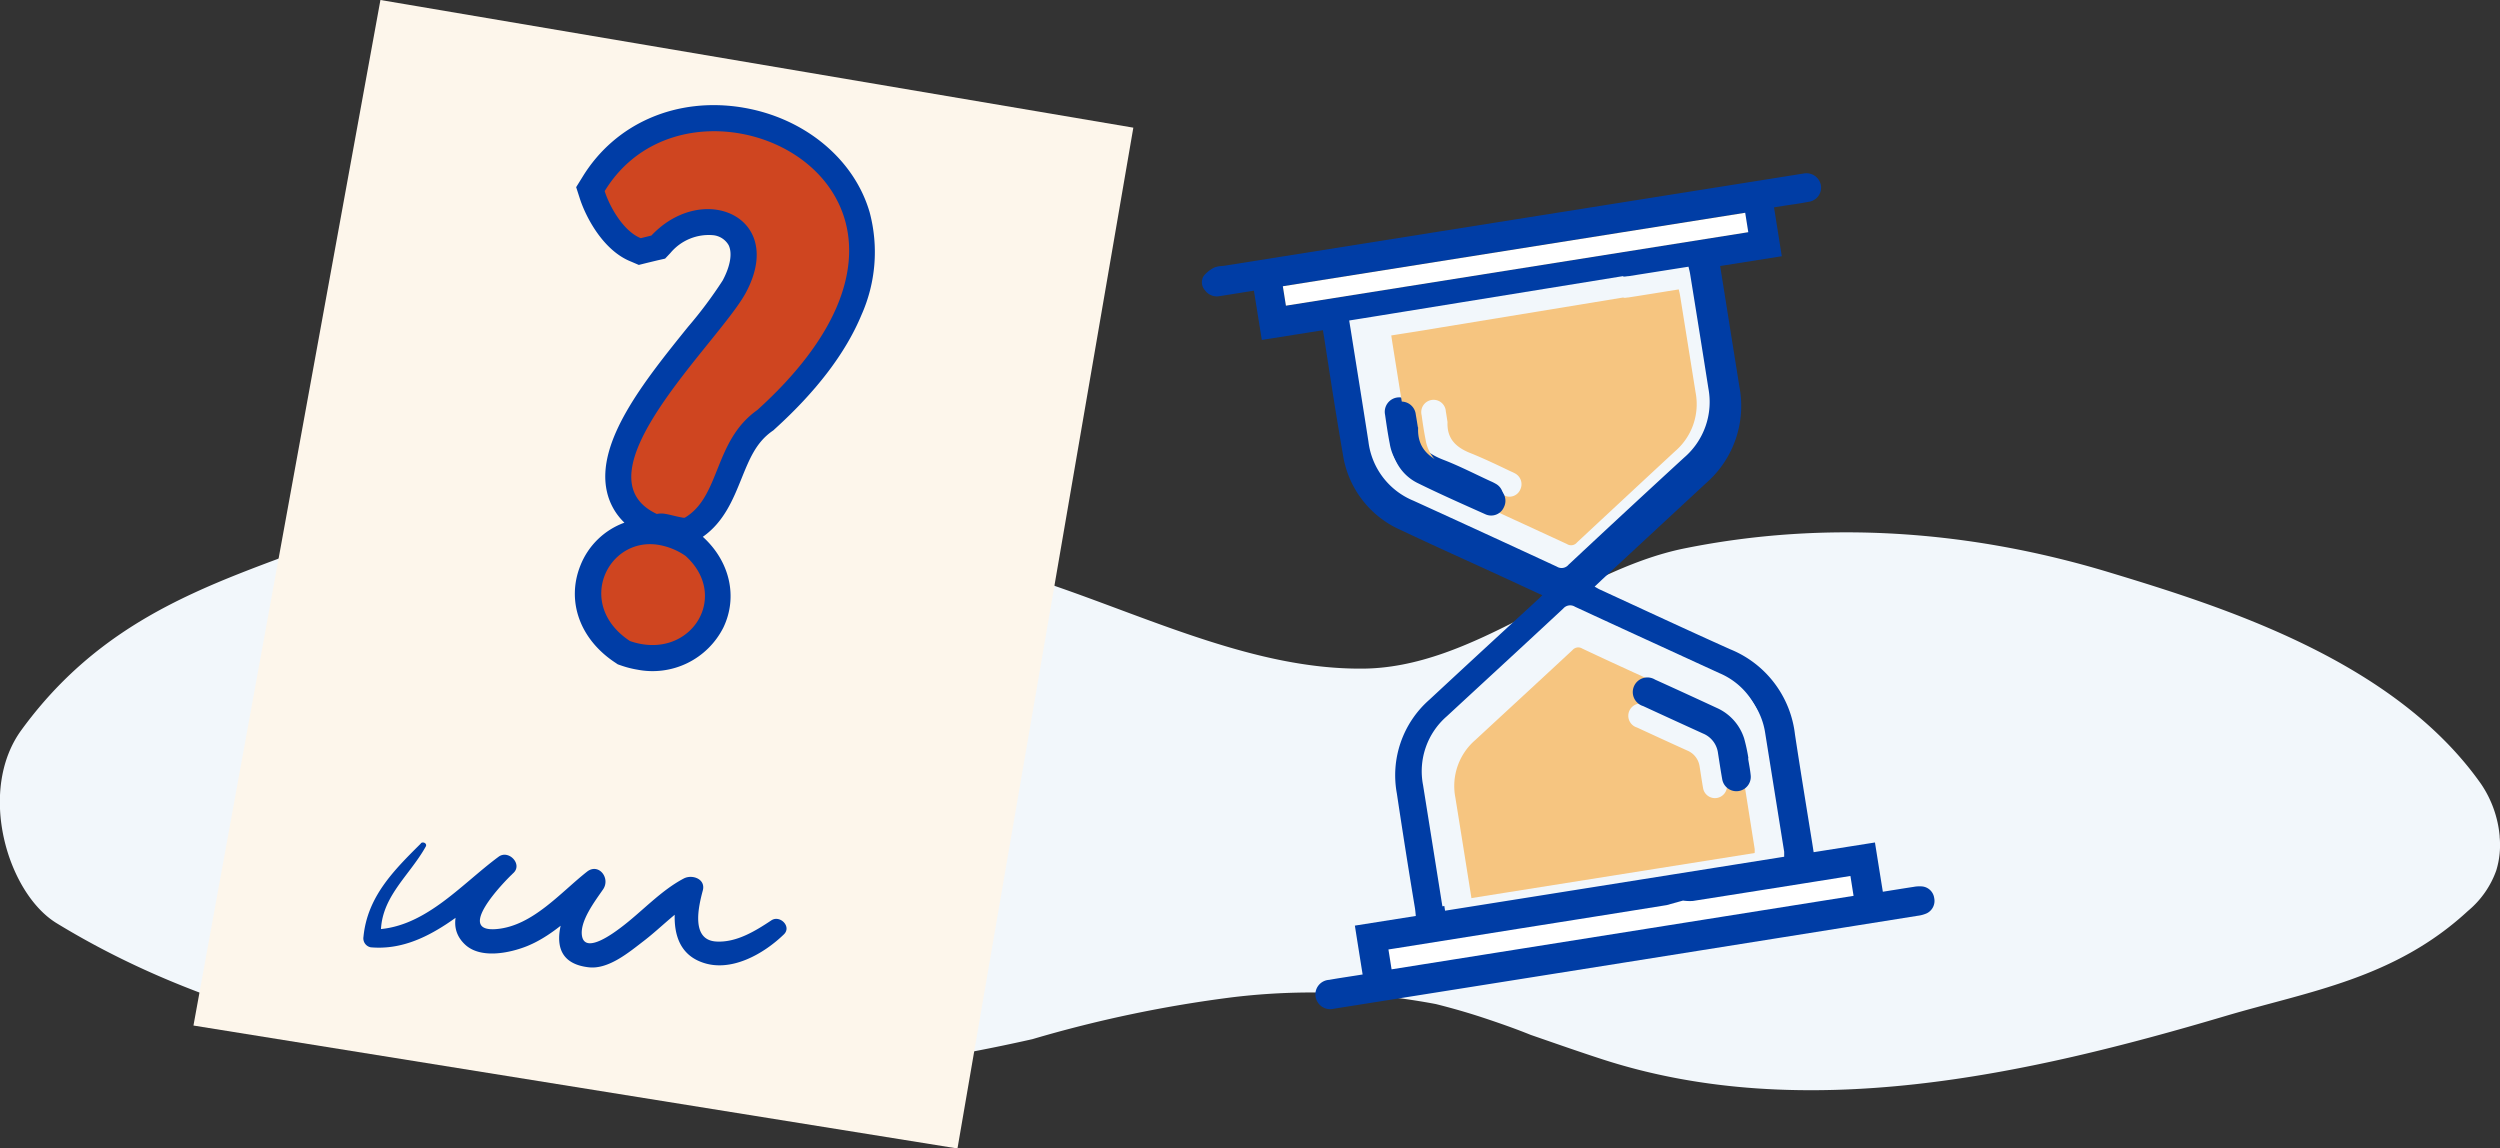
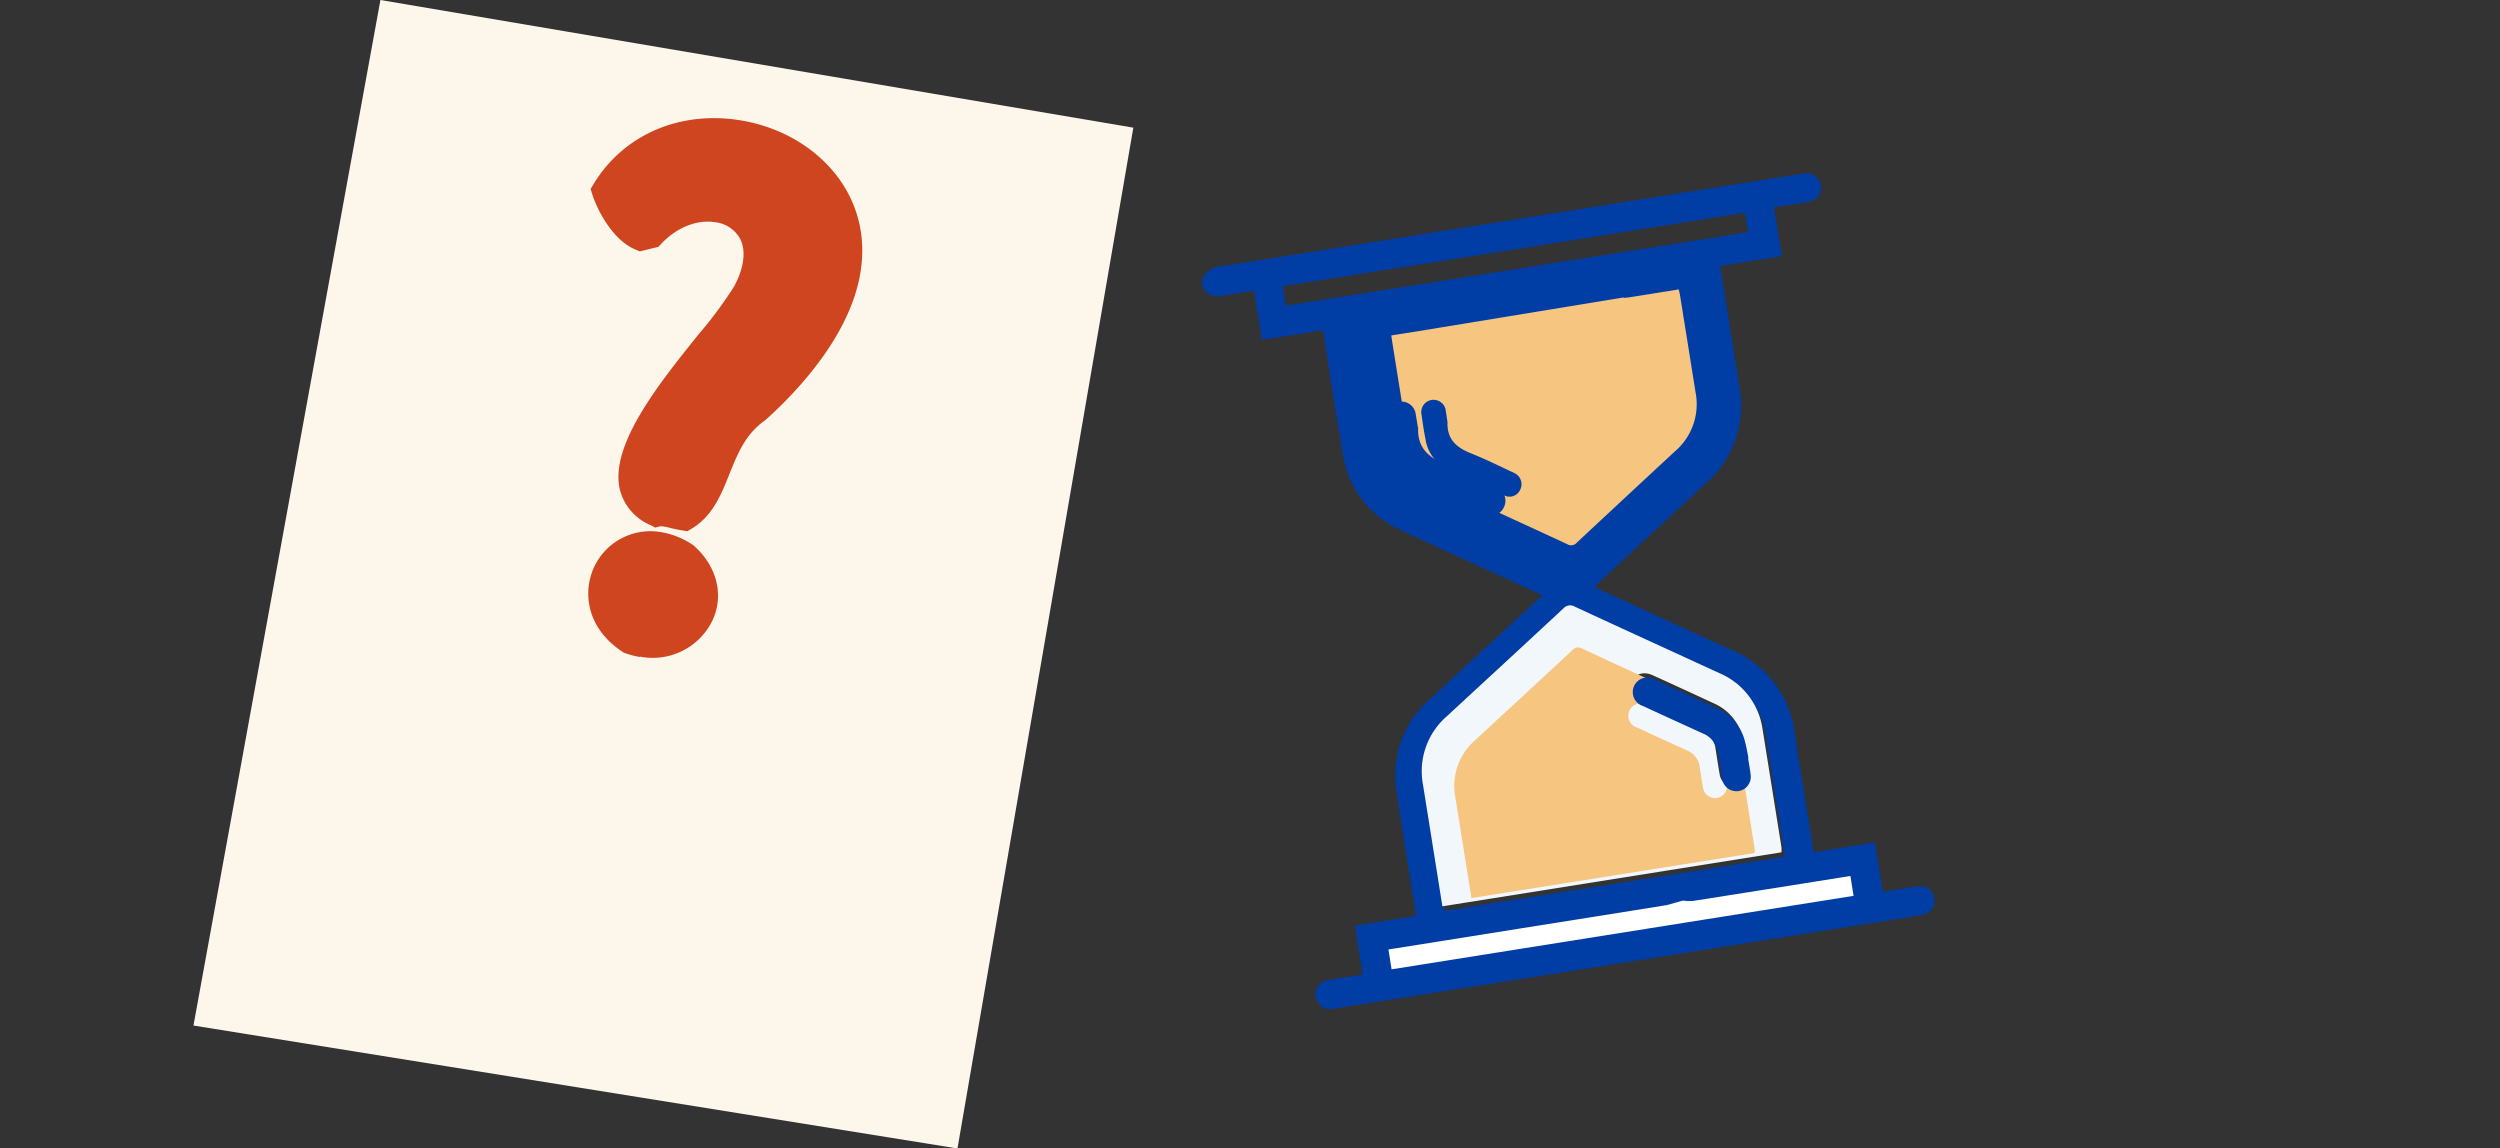
<svg xmlns="http://www.w3.org/2000/svg" viewBox="0 0 396.33 182.07">
  <rect x="0" y="0" width="396.33" height="182.07" fill="#333333" stroke="none" />
  <defs>
    <style>.cls-1{fill:#f2f7fb;}.cls-2{fill:#003da5;}.cls-3{fill:#f6c580;}.cls-4{fill:#fff;}.cls-5{fill:#fdf6eb;}.cls-6{fill:#cf4520;}.cls-7{fill:#003da6;}</style>
  </defs>
  <title>kuva9</title>
  <g id="Layer_2" data-name="Layer 2">
    <g id="Layer_1-2" data-name="Layer 1">
-       <path class="cls-1" d="M365.6,132.63a13.71,13.71,0,0,1-.54,5.39,14.79,14.79,0,0,1-4.48,6.39c-11.63,10.76-25.2,12.74-38.38,16.64-31.59,9.37-66.89,17.23-98.79,6.9-3.8-1.23-7.6-2.57-11.42-3.89-2.47-1-5-1.88-7.47-2.7s-5-1.54-7.54-2.18a105.67,105.67,0,0,0-32.13-1.1A200.94,200.94,0,0,0,133,164.74c-24.93,5.63-50.62,8-76,5.41q-6.33-.65-12.65-1.74c-22.5-4-44.91-9.15-66.07-22.07-7.8-4.8-12.59-21-5.54-30.63C-11.37,93.93,10.28,91,29.88,82.07a68.67,68.67,0,0,1,15.88-4.78,108.51,108.51,0,0,1,16.16-1.5c25.33-.54,50.29,7.65,74.72,17.13,7.94,2.75,15.89,6,23.92,8.58S176.68,106,184.92,106c18.18.12,33.82-15.51,51.5-19.07,22.34-4.5,45.21-2.87,67.27,3.8,18.16,5.5,45.23,14,59,33.6a17.53,17.53,0,0,1,2.92,8.26" transform="translate(30.67)" />
      <path class="cls-2" d="M173.19,48.46l73.25-11.65c-.17-1.07-.33-2.05-.49-3.08L172.7,45.38c.16,1,.32,2,.49,3.08m25.2,95.92,53.79-8.56c0-.3,0-.55,0-.79-1-6.25-2-12.51-3-18.75a11.37,11.37,0,0,0-6.91-8.89c-7.61-3.5-15.23-7-22.83-10.5a1.45,1.45,0,0,0-1.87.29c-6.13,5.71-12.29,11.38-18.44,17.07a11.56,11.56,0,0,0-3.78,10.91q1.45,9,2.88,18l.19,1.22m-13.07,10.11c-.42-2.63-.82-5.14-1.23-7.75l9.66-1.53c-.05-.51-.08-.92-.15-1.33-1-6-1.95-12.07-2.86-18.12a15.94,15.94,0,0,1,5.16-14.83q8.22-7.64,16.48-15.22l1.43-1.34-6.29-2.91c-5.39-2.48-10.81-4.9-16.17-7.44a15.64,15.64,0,0,1-9.16-12c-1.06-6.09-2-12.21-2.94-18.32-.07-.42-.14-.84-.22-1.35l-9.69,1.54c-.42-2.63-.83-5.16-1.25-7.81l-5.34.85a2.34,2.34,0,0,1-2.4-.88,1.91,1.91,0,0,1-.22-2.31,5.11,5.11,0,0,1,1.7-1.34,4.33,4.33,0,0,1,1.37-.24l91.45-14.56.64-.1A2.32,2.32,0,0,1,258,29.38,2.27,2.27,0,0,1,256,32c-1.34.27-2.7.44-4.05.65l-1.38.22c.41,2.6.81,5.1,1.23,7.75l-9.77,1.55c.09.55.15,1,.22,1.38l2.82,17.69a16.24,16.24,0,0,1-5.24,15.32L223.3,91.89,222.13,93c.36.2.62.37.9.49,6.86,3.16,13.7,6.35,20.59,9.44a16.61,16.61,0,0,1,10.27,13.5c.88,5.8,1.83,11.58,2.76,17.37l.2,1.3,9.72-1.54c.42,2.64.82,5.14,1.25,7.81,1.7-.27,3.28-.53,4.87-.77a5,5,0,0,1,1.39-.07,2.14,2.14,0,0,1,1.88,1.82,2.19,2.19,0,0,1-1.18,2.44,5,5,0,0,1-1.44.39q-46,7.35-92.08,14.66l-.53.09a2.35,2.35,0,0,1-2.83-1.87,2.31,2.31,0,0,1,2.13-2.72c1.38-.25,2.77-.45,4.16-.67l1.13-.18" transform="translate(30.67)" />
-       <path class="cls-1" d="M193.76,67.07c-.11-.67-.21-1.35-.33-2a2.29,2.29,0,1,0-4.52.69c.22,1.53.44,3.06.74,4.57a7.45,7.45,0,0,0,4,5.48c3.56,1.78,7.21,3.4,10.84,5a2.21,2.21,0,0,0,2.9-1.15,2.25,2.25,0,0,0-1-3,6.88,6.88,0,0,0-.77-.38c-2.48-1.14-4.91-2.4-7.45-3.38-2.77-1.07-4.58-2.68-4.42-5.87m32.85-23.25c.13.15.61,0,.92,0l9.49-1.5c.1.43.2.79.26,1.17q1.46,9,2.89,18.1a11.62,11.62,0,0,1-3.85,11Q227.11,81,218,89.52a1.42,1.42,0,0,1-1.86.31q-11.35-5.26-22.73-10.45A11.64,11.64,0,0,1,186.27,70c-.92-5.94-1.88-11.86-2.82-17.79-.07-.42-.14-.84-.23-1.4,3.21-.51,6.22-1,9.23-1.49" transform="translate(30.67)" />
      <path class="cls-3" d="M198.81,66.93c-.09-.57-.17-1.14-.27-1.71a1.95,1.95,0,1,0-3.84.58c.18,1.3.37,2.6.63,3.88a6.28,6.28,0,0,0,3.37,4.65c3,1.51,6.11,2.88,9.19,4.26a1.87,1.87,0,0,0,2.46-1,1.93,1.93,0,0,0-.81-2.52,5.72,5.72,0,0,0-.66-.32c-2.1-1-4.17-2-6.32-2.87-2.35-.91-3.88-2.27-3.75-5m27.87-19.72c.11.13.51,0,.78,0,2.65-.41,5.29-.84,8-1.28.09.37.17.68.22,1q1.23,7.66,2.46,15.36a9.84,9.84,0,0,1-3.27,9.31Q227.09,78.76,219.33,86a1.2,1.2,0,0,1-1.58.25q-9.63-4.45-19.28-8.86a9.88,9.88,0,0,1-6-7.93c-.78-5-1.6-10.06-2.4-15.09-.05-.35-.11-.71-.18-1.19,2.71-.43,5.27-.82,7.82-1.26" transform="translate(30.67)" />
      <path class="cls-1" d="M246.07,119.52h.05a27.55,27.55,0,0,0-.68-3.15,8,8,0,0,0-4.33-4.83q-4.89-2.27-9.79-4.5c-1.63-.73-3.12-.08-3.48,1.5a2.32,2.32,0,0,0,1.59,2.7q4.74,2.2,9.5,4.36a3.9,3.9,0,0,1,2.37,3.11c.22,1.38.42,2.77.67,4.14a2.28,2.28,0,0,0,4.51-.66c-.09-.89-.27-1.77-.41-2.66M198,143.68c-.08-.45-.14-.84-.2-1.22q-1.43-9-2.87-18a11.53,11.53,0,0,1,3.77-10.91c6.15-5.69,12.32-11.36,18.45-17.07a1.44,1.44,0,0,1,1.87-.29c7.6,3.52,15.22,7,22.83,10.5a11.36,11.36,0,0,1,6.9,8.89c1,6.24,2,12.49,3,18.75a6.31,6.31,0,0,1,0,.79L198,143.68" transform="translate(30.67)" />
      <path class="cls-3" d="M242.78,122.2h0a21.22,21.22,0,0,0-.57-2.63,6.61,6.61,0,0,0-3.62-4q-4.08-1.89-8.17-3.75a1.94,1.94,0,1,0-1.58,3.51c2.64,1.22,5.29,2.44,7.94,3.64a3.22,3.22,0,0,1,2,2.59c.19,1.16.35,2.32.56,3.47a1.91,1.91,0,0,0,3.77-.55c-.08-.75-.23-1.49-.34-2.23m-40.16,20.18-.16-1c-.8-5-1.59-10-2.4-15a9.63,9.63,0,0,1,3.16-9.11c5.13-4.75,10.28-9.49,15.4-14.25a1.2,1.2,0,0,1,1.56-.25c6.35,3,12.72,5.85,19.07,8.77A9.5,9.5,0,0,1,245,118.9c.86,5.22,1.67,10.45,2.5,15.67a6.52,6.52,0,0,1,0,.66l-44.93,7.15" transform="translate(30.67)" />
      <path class="cls-4" d="M236.14,142.77a7.53,7.53,0,0,0,1.57.06q11.83-1.86,23.66-3.75l1.31-.21c.18,1.11.33,2.09.5,3.15l-73.24,11.65c-.16-1-.31-2-.5-3.15l1.22-.19,20-3.19q11.45-1.81,22.89-3.65" transform="translate(30.67)" />
-       <path class="cls-4" d="M173.19,48.46c-.17-1.05-.33-2-.49-3.08L246,33.73c.16,1,.32,2,.49,3.08L173.19,48.46" transform="translate(30.67)" />
      <path class="cls-2" d="M194.15,67.77c-.16,3.19,1.65,4.8,4.42,5.87,2.54,1,5,2.24,7.45,3.38.26.12.53.24.78.38a2.26,2.26,0,0,1,.95,3,2.2,2.2,0,0,1-2.89,1.15c-3.64-1.63-7.29-3.24-10.85-5A7.43,7.43,0,0,1,190,71c-.3-1.51-.52-3-.74-4.57a2.29,2.29,0,1,1,4.52-.69c.12.67.22,1.35.33,2" transform="translate(30.67)" />
      <path class="cls-2" d="M246.46,120.23c.14.88.32,1.77.41,2.66a2.28,2.28,0,0,1-4.51.66c-.25-1.38-.45-2.77-.67-4.15a3.88,3.88,0,0,0-2.37-3.11q-4.75-2.16-9.49-4.35a2.32,2.32,0,1,1,1.88-4.2q4.9,2.22,9.79,4.49a7.93,7.93,0,0,1,4.33,4.83,27.55,27.55,0,0,1,.68,3.15l0,0" transform="translate(30.67)" />
      <polygon class="cls-5" points="60.31 0 30.67 162.58 151.79 182.07 179.67 20.24 60.31 0" />
      <path class="cls-6" d="M72.58,83.3a8.36,8.36,0,0,1-5-5.75C66,70.56,73.75,60.88,80,53.1a67.55,67.55,0,0,0,5.71-7.68c1.56-2.91,1.91-5.57,1-7.48a5.15,5.15,0,0,0-3.93-2.7c-2.94-.49-6.17.8-8.65,3.44l-.42.45-2.94.72-.61-.25c-3.73-1.49-6.15-6.37-6.92-8.74l-.28-.9.49-.81C68.2,21.33,77.15,17.48,86.8,19.09c9,1.5,16.19,7.43,18.44,15.12,3.87,13.24-7.41,25.92-14.47,32.3l-.09.08-.1.07c-3.09,2.19-4.32,5.27-5.63,8.53s-2.66,6.65-6,8.64l-.63.38-1-.15c-.71-.12-1.3-.26-1.83-.39-.36-.09-.68-.16-1-.21a1.46,1.46,0,0,0-.57,0l-.71.18Zm-1.85,20.85a14.48,14.48,0,0,1-2.26-.59l-.24-.09-.22-.14c-5.74-3.8-6.14-9.29-4.74-12.85a9.84,9.84,0,0,1,10.86-6.12,12.74,12.74,0,0,1,5,2l.12.08.12.1c3.71,3.34,4.79,8,2.82,12a10.51,10.51,0,0,1-11.42,5.55Z" transform="translate(30.67)" />
-       <path class="cls-7" d="M87.14,17.06h0c-10.5-1.76-20.26,2.46-25.47,11l-1,1.61.58,1.8c.93,2.89,3.68,8.25,8.12,10L70.6,42l1.28-.32,1.7-.41L74.77,41l.84-.89a7.9,7.9,0,0,1,6.81-2.82,3.2,3.2,0,0,1,2.42,1.57c.62,1.27.28,3.31-.94,5.6a67.63,67.63,0,0,1-5.49,7.35C71.52,60.35,63.71,70.05,65.56,78a9.76,9.76,0,0,0,2.76,4.86,11.86,11.86,0,0,0-7,6.85c-2.22,5.62-.05,11.64,5.52,15.32l.43.29.49.17a15.54,15.54,0,0,0,2.6.67A12.57,12.57,0,0,0,84,99.5c2.33-4.84,1.06-10.49-3.25-14.4,3.38-2.37,4.82-6,6.1-9.15s2.31-5.77,4.9-7.6l.2-.14.18-.17c6.63-6,11.26-12.08,13.76-18.09a24.47,24.47,0,0,0,1.3-16.32c-2.46-8.44-10.34-14.94-20.07-16.57M73.79,86.39A10.67,10.67,0,0,1,78,88.12c6.76,6.08,1.5,15.39-6.88,14a11.21,11.21,0,0,1-1.93-.5C60.42,95.83,65.68,85,73.79,86.39M86.46,21.13C102.14,23.75,115,41.83,89.39,65c-6.94,4.9-5.81,13.71-11.51,17.08l-.21,0c-1.15-.19-2-.47-2.8-.6a3.51,3.51,0,0,0-1.41,0c-13.21-6.18,9.74-27.11,14.07-35,4-7.39.62-12.35-4.43-13.2-3.28-.55-7.29.65-10.5,4.06l-1.69.42c-2.7-1.08-4.9-4.89-5.72-7.46C70,22.4,78.57,19.81,86.46,21.13" transform="translate(30.67)" />
-       <path class="cls-2" d="M36.06,133.71c-4.35,4.32-8.49,8.46-9.11,14.81a1.45,1.45,0,0,0,1.16,1.66c8.93.78,15.63-6.78,22.33-11.49l-2-2.88c-3.18,2.87-10.09,9.65-5.31,14,2.48,2.22,7,1.28,9.73.19,4.52-1.82,8-5.68,11.77-8.64l-2.55-2.8c-2.7,4-8,13.83.6,14.79,3.15.35,6.41-2.42,8.71-4.18,2.84-2.18,5.42-5,8.59-6.74l-3-1.9c-1.12,4.33-1.46,10.14,3.57,12,4.59,1.74,9.88-1.32,13.06-4.41,1.26-1.23-.64-3.12-2-2.21-2.54,1.69-5.56,3.55-8.75,3.35-4.06-.25-2.78-5.6-2.11-8.1.48-1.82-1.68-2.58-3-1.9-3.71,1.94-6.73,5.36-10.08,7.85-.86.64-5.54,4.22-6.07,1.29-.42-2.35,2.12-5.62,3.34-7.41s-.72-4.24-2.55-2.8c-4.23,3.33-8.61,8.57-14.28,9.09-6.64.62.84-7.22,2.62-8.89,1.48-1.39-.76-3.73-2.34-2.58-6.09,4.49-12,11.65-20.21,11.54l1.56,1.29c-.43-6.15,4.36-9.56,7.08-14.42.29-.5-.44-.88-.8-.51" transform="translate(30.67)" />
    </g>
  </g>
</svg>